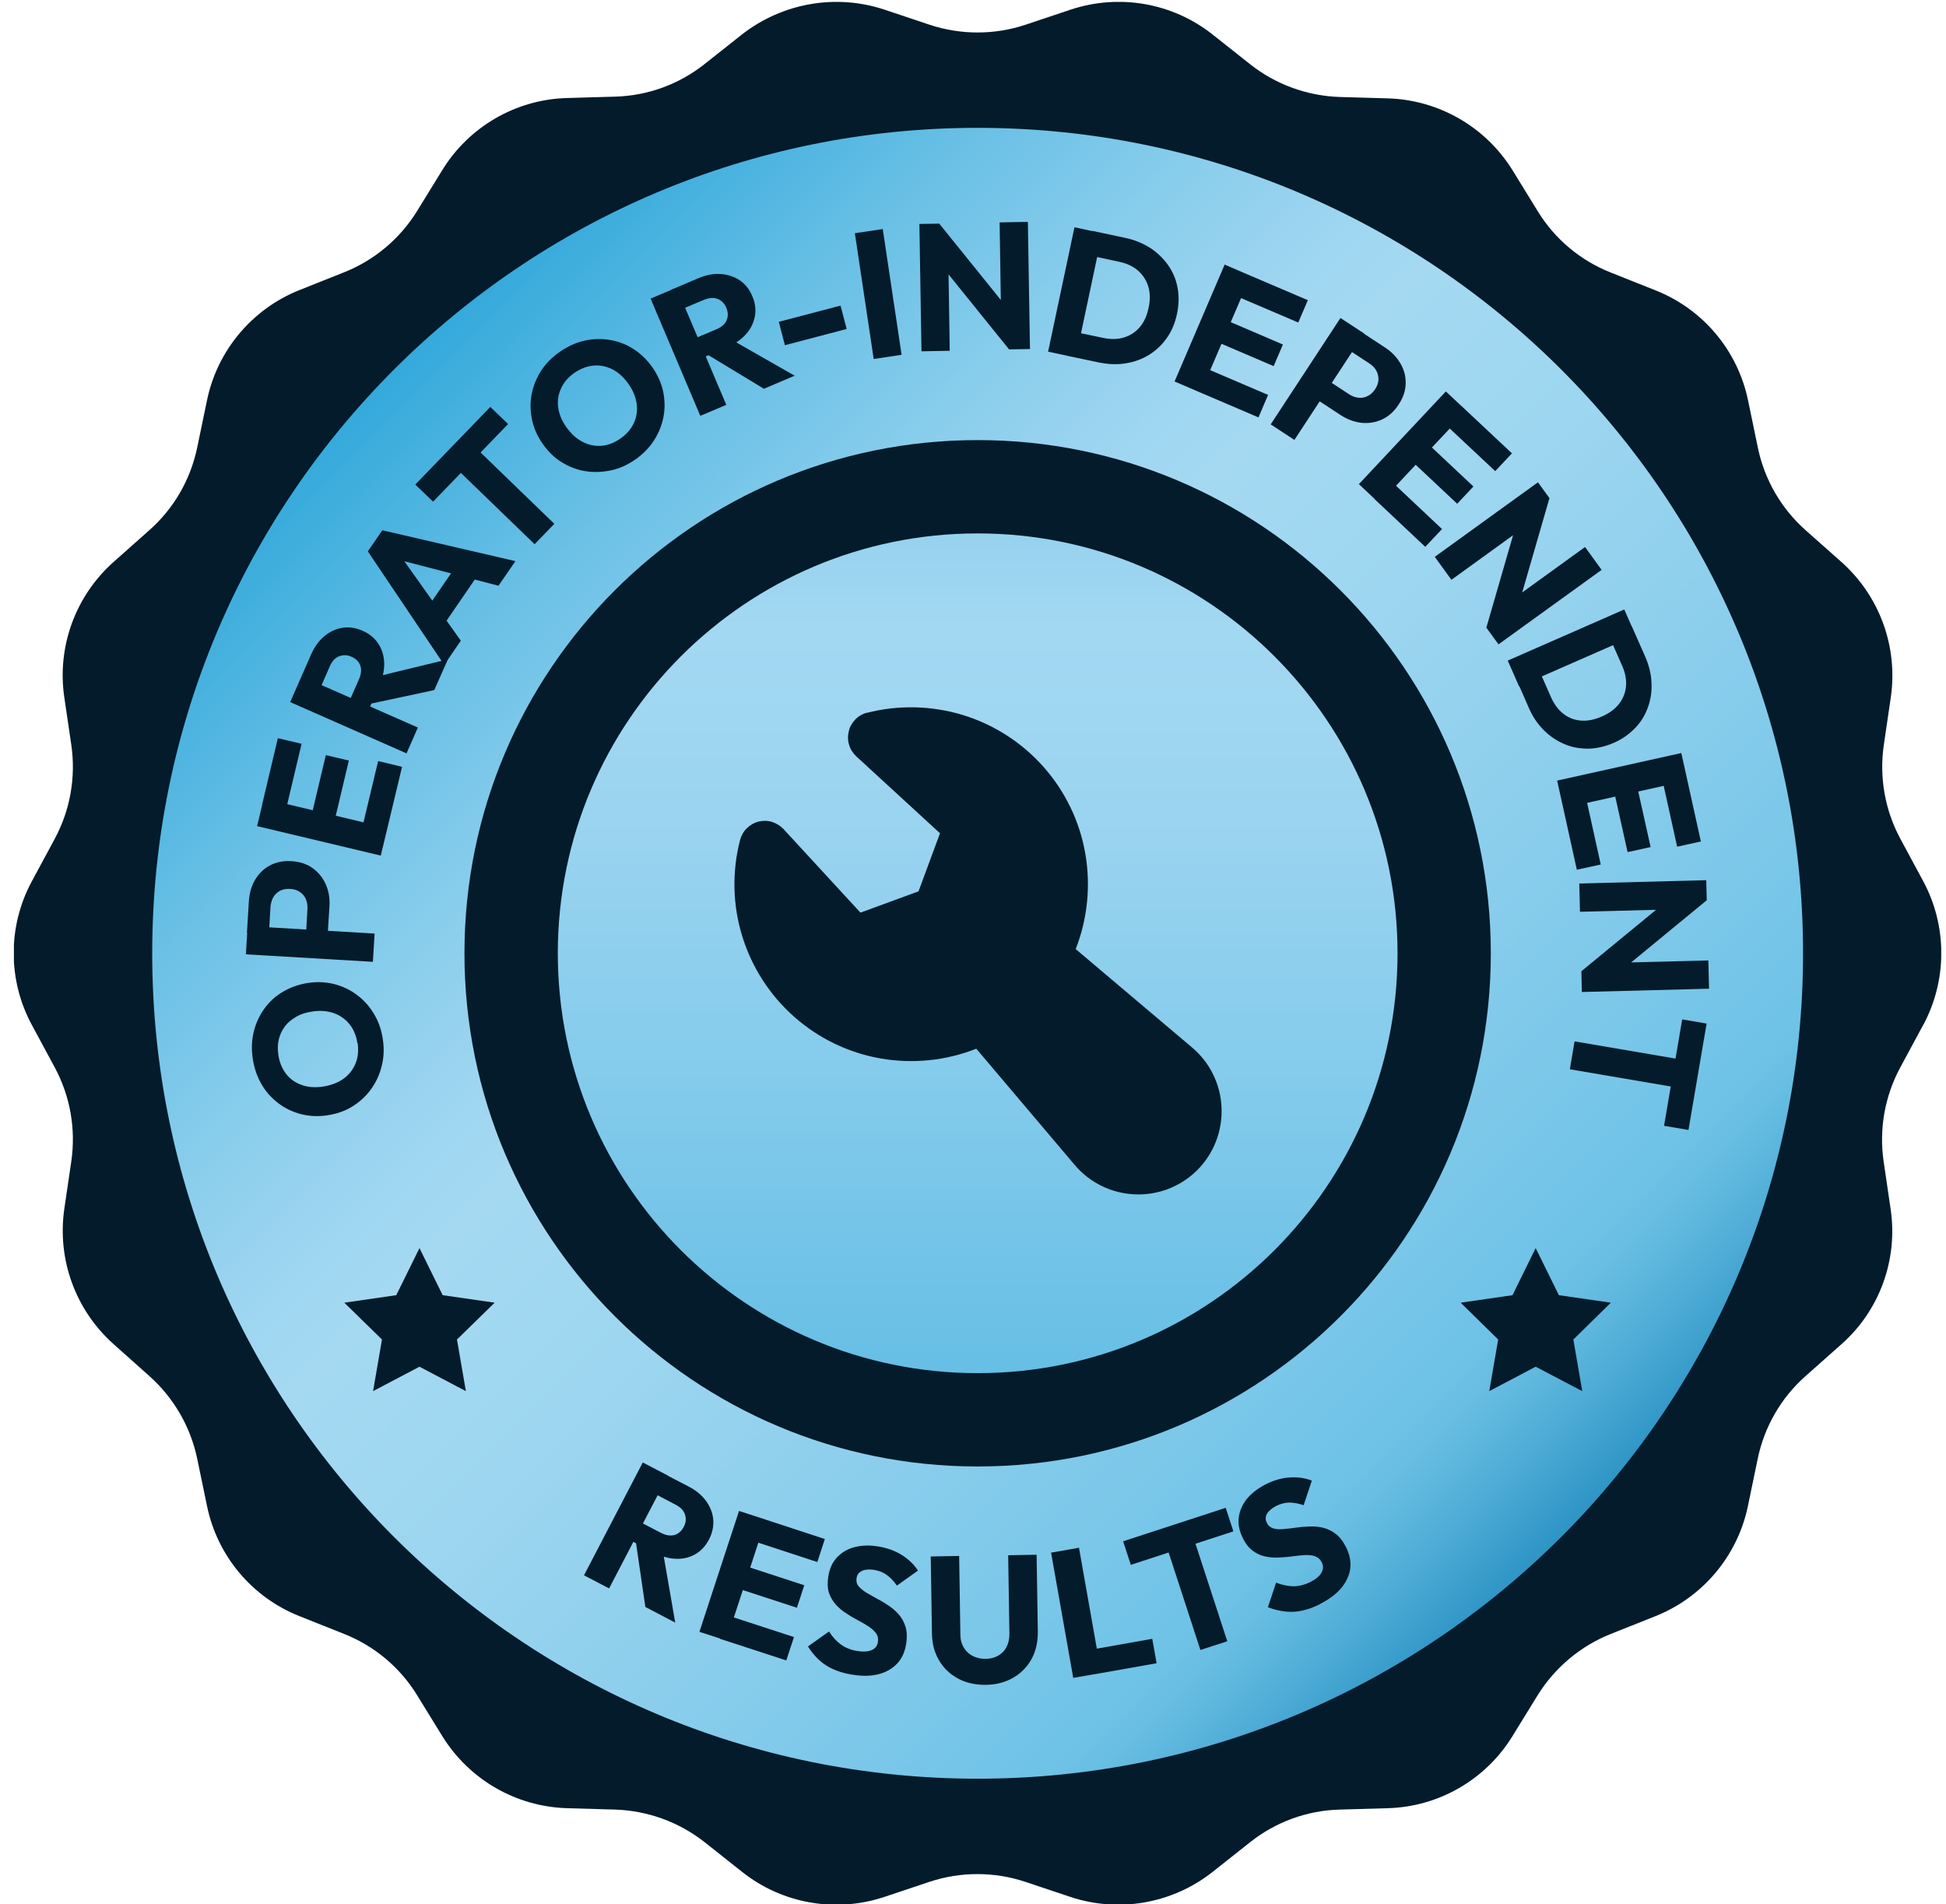
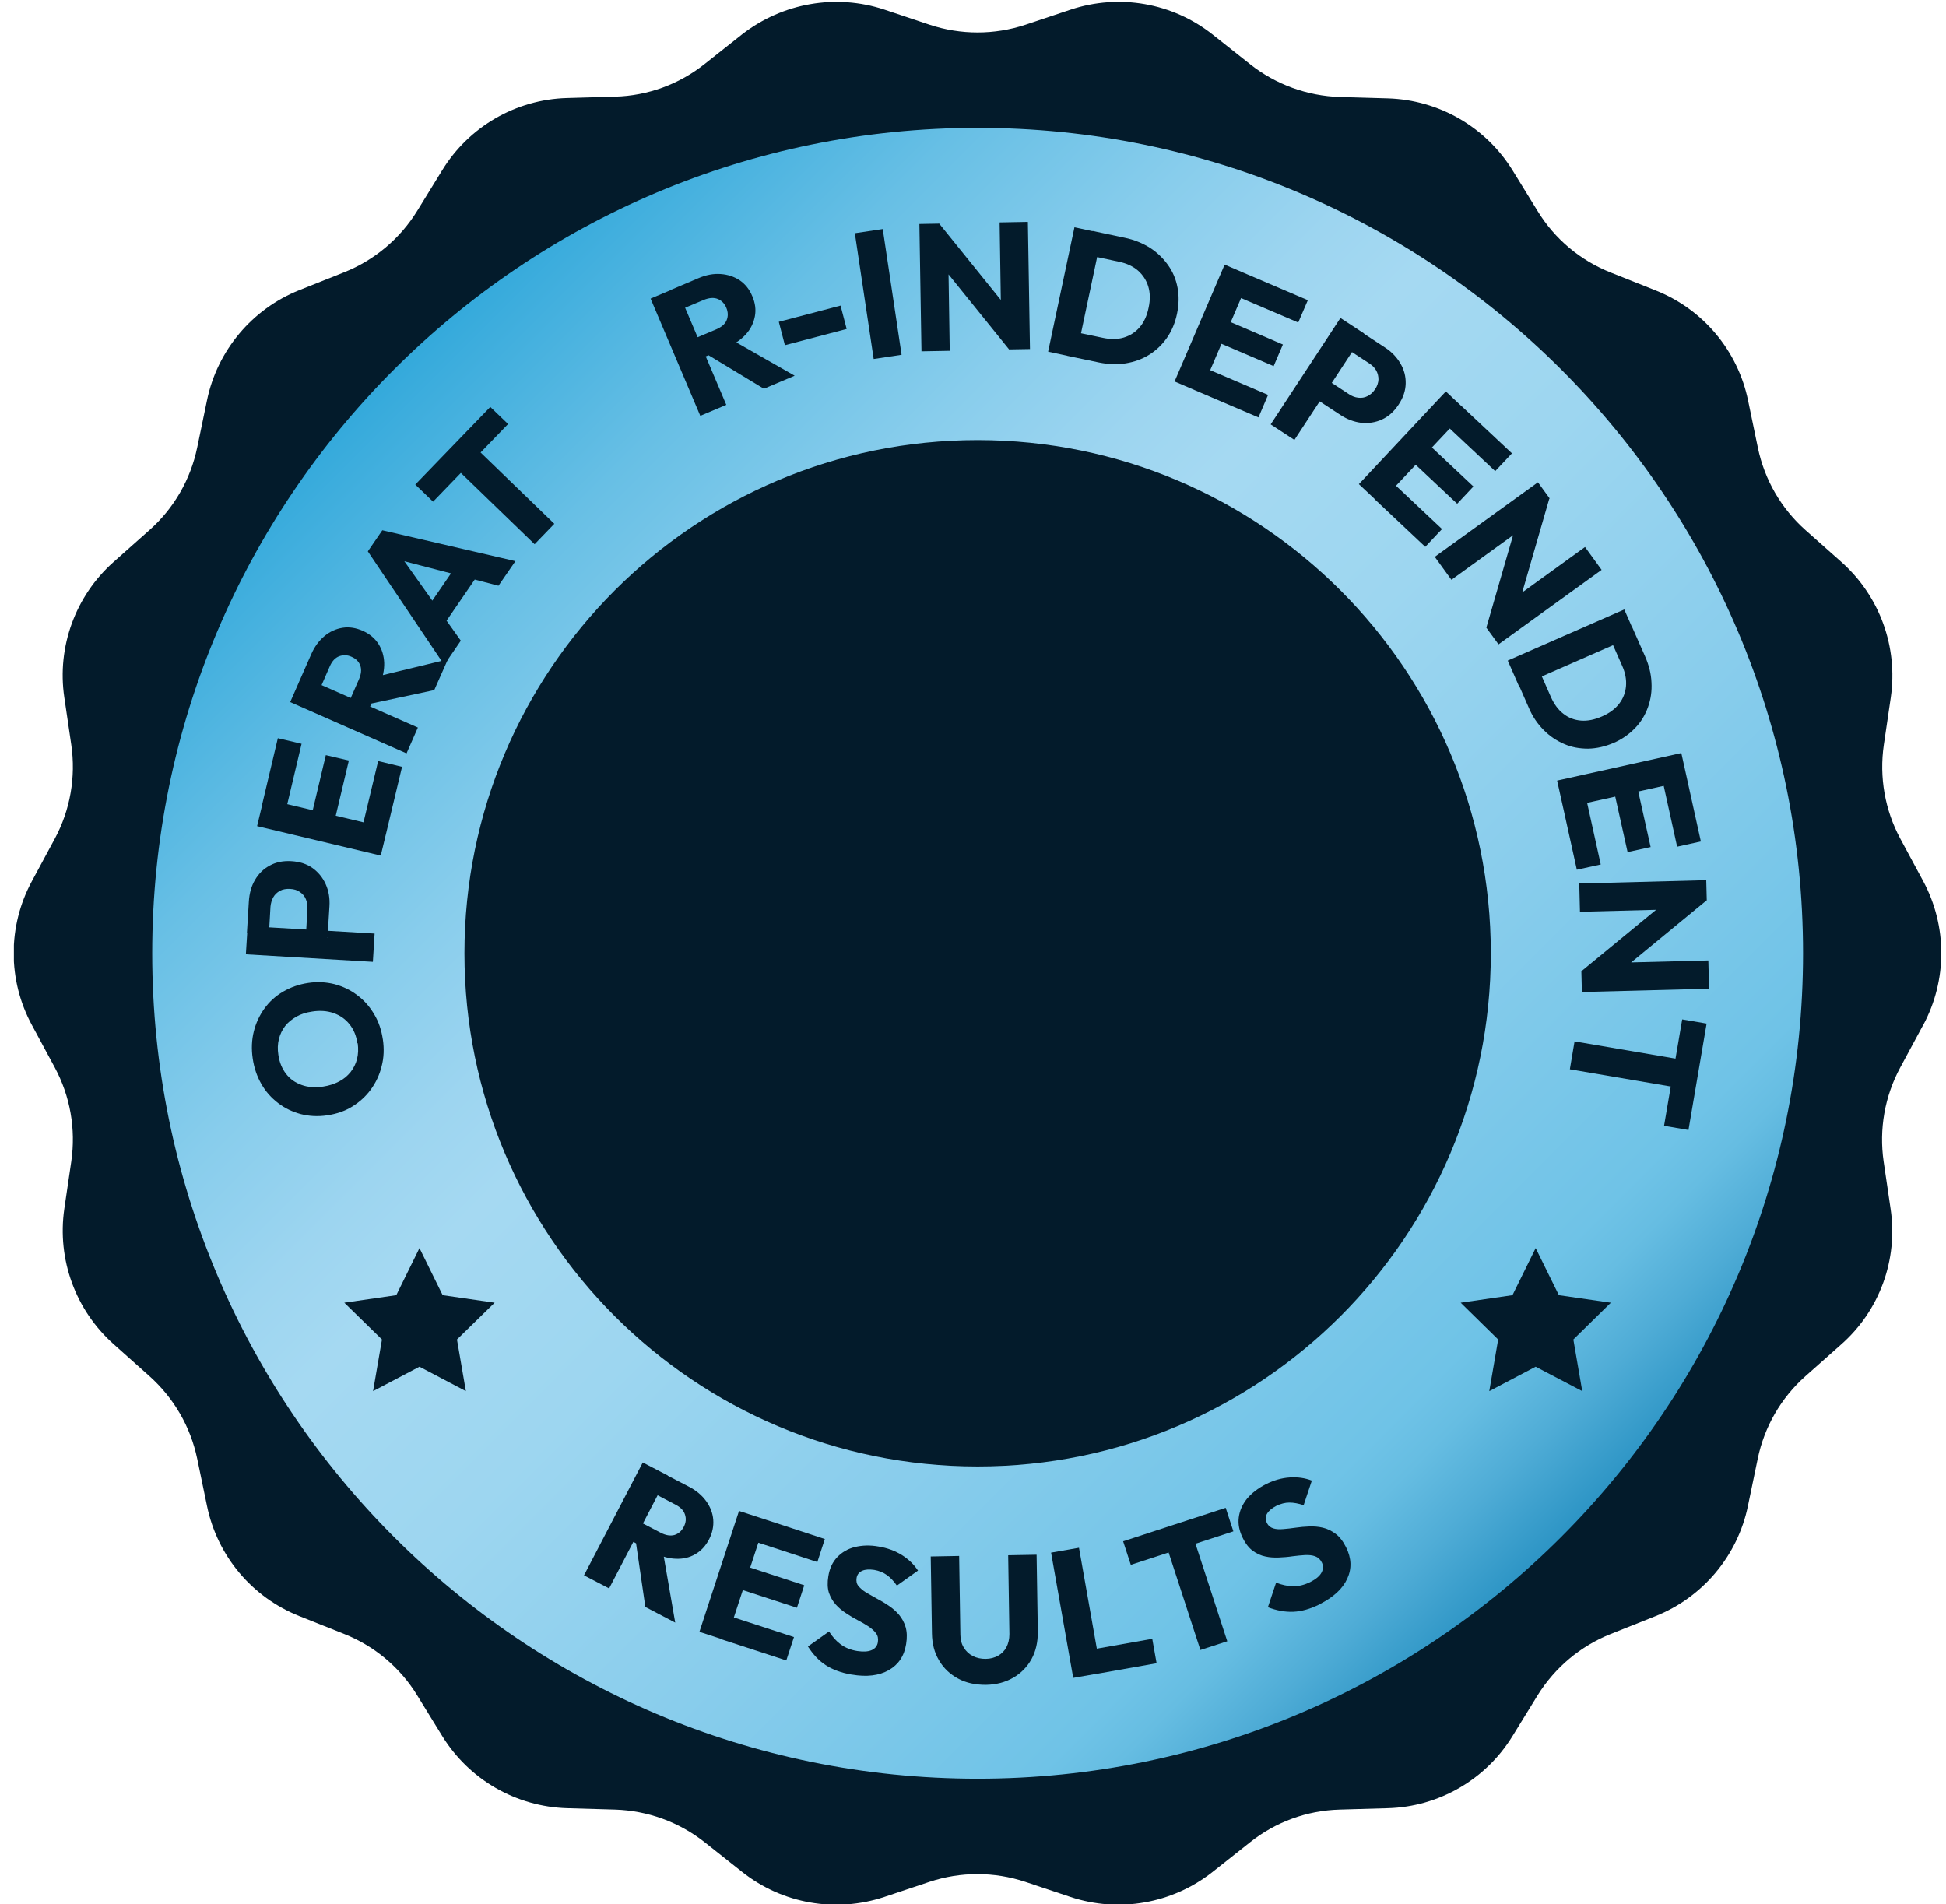
<svg xmlns="http://www.w3.org/2000/svg" width="140" height="137" viewBox="0 0 140 137" fill="none">
  <g clip-path="url(#clip0_11628_15576)">
    <g clip-path="url(#clip1_11628_15576)">
      <path fill-rule="evenodd" clip-rule="evenodd" d="M138.351 73.751L136.707 76.8C135.59 78.871 135.176 81.243 135.514 83.564L136.016 86.978C136.556 90.617 135.226 94.281 132.465 96.716L129.892 99C128.136 100.556 126.931 102.639 126.454 104.948L125.751 108.336C125.011 111.925 122.501 114.912 119.1 116.267L115.888 117.547C113.704 118.413 111.859 119.969 110.617 121.965L108.81 124.901C106.89 128.026 103.514 129.984 99.837 130.084L96.374 130.184C94.027 130.247 91.768 131.075 89.936 132.531L87.225 134.677C84.339 136.948 80.511 137.626 77.023 136.472L73.76 135.38C71.526 134.639 69.104 134.639 66.871 135.38L63.608 136.472C60.119 137.626 56.292 136.961 53.405 134.677L50.695 132.531C48.85 131.075 46.591 130.26 44.257 130.184L40.793 130.084C37.117 129.971 33.753 128.026 31.821 124.901L30.014 121.965C28.784 119.957 26.939 118.413 24.756 117.547L21.543 116.267C18.13 114.912 15.632 111.938 14.892 108.336L14.189 104.948C13.712 102.652 12.508 100.568 10.751 99L8.178 96.703C5.43 94.256 4.1 90.605 4.627 86.965L5.129 83.552C5.468 81.23 5.053 78.858 3.937 76.788L2.293 73.738C0.548 70.513 0.548 66.623 2.293 63.398L3.937 60.348C5.053 58.278 5.468 55.906 5.129 53.584L4.627 50.171C4.087 46.532 5.43 42.867 8.166 40.433L10.751 38.136C12.508 36.58 13.712 34.497 14.189 32.188L14.892 28.8C15.632 25.211 18.142 22.224 21.543 20.869L24.756 19.589C26.939 18.723 28.784 17.167 30.014 15.171L31.821 12.235C33.741 9.11 37.117 7.153 40.793 7.052L44.257 6.952C46.604 6.889 48.862 6.061 50.695 4.605L53.405 2.459C56.304 0.213 60.132 -0.465 63.62 0.69L66.883 1.782C69.117 2.522 71.539 2.522 73.773 1.782L77.035 0.69C80.524 -0.465 84.352 0.2 87.238 2.484L89.948 4.63C91.793 6.086 94.052 6.902 96.386 6.977L99.85 7.077C103.527 7.19 106.89 9.135 108.822 12.26L110.629 15.197C111.859 17.204 113.704 18.748 115.9 19.614L119.113 20.894C122.526 22.249 125.023 25.223 125.764 28.825L126.466 32.213C126.943 34.51 128.148 36.593 129.905 38.149L132.478 40.433C135.226 42.88 136.556 46.532 136.029 50.171L135.527 53.584C135.188 55.906 135.602 58.278 136.719 60.348L138.363 63.398C140.095 66.623 140.095 70.513 138.363 73.738L138.351 73.751Z" fill="#031B2B" />
      <path fill-rule="evenodd" clip-rule="evenodd" d="M129.716 68.58C129.716 101.371 103.125 127.962 70.334 127.962C37.543 127.962 10.951 101.383 10.951 68.58C10.951 35.776 37.53 9.197 70.334 9.197C103.137 9.197 129.716 35.789 129.716 68.58Z" fill="url(#paint0_linear_11628_15576)" />
      <path fill-rule="evenodd" clip-rule="evenodd" d="M107.253 68.581C107.253 88.973 90.726 105.5 70.334 105.5C49.941 105.5 33.414 88.973 33.414 68.581C33.414 48.188 49.941 31.661 70.334 31.661C90.726 31.661 107.253 48.188 107.253 68.581Z" fill="#031B2B" />
-       <path fill-rule="evenodd" clip-rule="evenodd" d="M100.542 68.58C100.542 85.258 87.014 98.786 70.337 98.786C53.659 98.786 40.131 85.258 40.131 68.58C40.131 51.902 53.659 38.374 70.337 38.374C87.014 38.374 100.542 51.902 100.542 68.58Z" fill="url(#paint1_linear_11628_15576)" />
      <path d="M27.543 74.767C27.643 75.444 27.618 76.097 27.455 76.712C27.305 77.327 27.041 77.879 26.677 78.381C26.313 78.883 25.861 79.284 25.334 79.611C24.807 79.937 24.205 80.138 23.54 80.238C22.875 80.338 22.235 80.301 21.645 80.15C21.043 79.987 20.503 79.736 20.014 79.36C19.524 78.983 19.122 78.544 18.809 77.992C18.495 77.452 18.282 76.837 18.181 76.147C18.081 75.469 18.106 74.829 18.257 74.215C18.407 73.6 18.671 73.047 19.022 72.558C19.373 72.069 19.825 71.654 20.365 71.341C20.904 71.027 21.494 70.814 22.172 70.713C22.825 70.613 23.465 70.65 24.067 70.801C24.669 70.964 25.209 71.215 25.698 71.592C26.188 71.956 26.589 72.407 26.916 72.96C27.242 73.499 27.443 74.102 27.543 74.779V74.767ZM25.711 75.055C25.636 74.516 25.447 74.064 25.146 73.687C24.845 73.311 24.468 73.047 24.004 72.884C23.54 72.721 23.025 72.683 22.461 72.771C22.034 72.834 21.657 72.947 21.331 73.135C21.005 73.323 20.729 73.537 20.515 73.813C20.302 74.089 20.151 74.403 20.064 74.754C19.976 75.106 19.963 75.482 20.026 75.883C20.101 76.423 20.29 76.875 20.578 77.251C20.867 77.628 21.243 77.891 21.708 78.055C22.159 78.218 22.674 78.255 23.251 78.168C23.678 78.105 24.054 77.979 24.393 77.803C24.732 77.628 24.995 77.402 25.221 77.126C25.435 76.85 25.598 76.536 25.686 76.185C25.774 75.833 25.786 75.457 25.736 75.055H25.711Z" fill="#031B2B" />
      <path d="M26.825 69.195L17.689 68.655L17.815 66.622L26.951 67.162L26.825 69.195ZM23.588 67.438L22.006 67.35L22.119 65.38C22.132 65.129 22.094 64.903 22.006 64.69C21.919 64.476 21.768 64.301 21.58 64.175C21.392 64.037 21.153 63.962 20.864 63.949C20.588 63.937 20.35 63.974 20.137 64.087C19.936 64.2 19.773 64.351 19.66 64.552C19.547 64.752 19.484 64.978 19.459 65.229L19.346 67.2L17.765 67.112L17.903 64.853C17.94 64.276 18.078 63.761 18.342 63.309C18.605 62.858 18.957 62.506 19.409 62.268C19.86 62.017 20.387 61.916 20.977 61.954C21.567 61.992 22.082 62.155 22.496 62.456C22.91 62.757 23.224 63.146 23.437 63.623C23.65 64.1 23.738 64.627 23.701 65.204L23.562 67.463L23.588 67.438Z" fill="#031B2B" />
      <path d="M27.393 61.553L18.496 59.432L18.973 57.449L27.87 59.57L27.393 61.553ZM20.554 58.328L18.848 57.926L19.989 53.107L21.696 53.509L20.554 58.328ZM24.043 59.156L22.386 58.767L23.441 54.325L25.097 54.714L24.043 59.156ZM27.757 60.047L26.038 59.633L27.205 54.751L28.924 55.166L27.757 60.047Z" fill="#031B2B" />
      <path d="M29.247 54.199L20.877 50.509L21.693 48.652L30.063 52.341L29.247 54.199ZM26.424 51.249L25.043 50.647L25.821 48.878C25.985 48.501 26.022 48.175 25.922 47.886C25.821 47.598 25.608 47.384 25.282 47.246C24.98 47.108 24.692 47.108 24.403 47.209C24.115 47.322 23.889 47.56 23.726 47.937L22.948 49.718L21.504 49.078L22.383 47.083C22.621 46.531 22.948 46.092 23.337 45.766C23.726 45.439 24.165 45.239 24.642 45.163C25.119 45.088 25.595 45.163 26.085 45.377C26.574 45.59 26.951 45.904 27.214 46.305C27.478 46.707 27.616 47.158 27.641 47.686C27.654 48.2 27.541 48.752 27.29 49.33L26.436 51.262L26.424 51.249ZM31.255 49.643L26.499 50.66L26.788 48.752L32.221 47.435L31.243 49.643H31.255Z" fill="#031B2B" />
      <path d="M31.959 47.835L26.463 39.666L27.505 38.148L37.08 40.369L35.862 42.138L28.044 40.105L28.458 39.49L33.152 46.091L31.959 47.835ZM31.759 45.188L30.391 44.246L33.214 40.13L34.582 41.071L31.759 45.188Z" fill="#031B2B" />
      <path d="M31.157 36.09L29.877 34.86L35.273 29.275L36.553 30.505L31.157 36.09ZM38.461 39.152L31.973 32.877L33.391 31.409L39.879 37.683L38.461 39.152Z" fill="#031B2B" />
-       <path d="M45.714 33.053C45.149 33.442 44.56 33.718 43.932 33.843C43.305 33.969 42.702 33.994 42.1 33.894C41.485 33.793 40.92 33.567 40.393 33.241C39.866 32.915 39.414 32.463 39.038 31.923C38.649 31.371 38.398 30.794 38.272 30.179C38.147 29.576 38.134 28.974 38.247 28.372C38.36 27.77 38.586 27.217 38.925 26.678C39.264 26.151 39.728 25.686 40.293 25.297C40.858 24.908 41.447 24.645 42.05 24.507C42.665 24.369 43.279 24.356 43.882 24.456C44.484 24.557 45.049 24.77 45.576 25.109C46.103 25.448 46.555 25.887 46.944 26.439C47.32 26.991 47.584 27.569 47.709 28.171C47.835 28.786 47.847 29.388 47.734 29.978C47.622 30.568 47.396 31.145 47.057 31.672C46.718 32.199 46.266 32.664 45.714 33.053ZM44.635 31.547C45.087 31.233 45.4 30.869 45.601 30.43C45.802 30.003 45.865 29.539 45.802 29.049C45.739 28.56 45.538 28.083 45.212 27.619C44.961 27.267 44.685 26.979 44.384 26.765C44.083 26.552 43.756 26.414 43.405 26.339C43.054 26.264 42.715 26.276 42.364 26.351C42.012 26.427 41.673 26.59 41.334 26.816C40.883 27.13 40.569 27.493 40.368 27.933C40.167 28.372 40.092 28.811 40.155 29.3C40.218 29.777 40.406 30.254 40.745 30.731C40.996 31.082 41.272 31.371 41.573 31.584C41.887 31.798 42.2 31.948 42.552 32.024C42.903 32.099 43.242 32.099 43.593 32.024C43.945 31.948 44.296 31.785 44.622 31.559L44.635 31.547Z" fill="#031B2B" />
      <path d="M50.381 29.915L46.805 21.482L48.675 20.692L52.251 29.125L50.381 29.915ZM50.343 25.824L49.754 24.444L51.536 23.691C51.912 23.528 52.163 23.314 52.276 23.038C52.389 22.762 52.389 22.461 52.251 22.135C52.126 21.834 51.912 21.62 51.636 21.507C51.36 21.394 51.021 21.419 50.645 21.57L48.85 22.323L48.235 20.867L50.243 20.014C50.795 19.776 51.335 19.675 51.849 19.713C52.364 19.75 52.816 19.901 53.217 20.165C53.619 20.441 53.92 20.817 54.121 21.306C54.334 21.796 54.397 22.285 54.309 22.75C54.221 23.214 54.02 23.653 53.669 24.042C53.318 24.431 52.866 24.745 52.289 24.996L50.343 25.824ZM54.962 27.97L50.795 25.448L52.314 24.256L57.17 27.029L54.949 27.97H54.962Z" fill="#031B2B" />
      <path d="M56.468 24.834L56.029 23.152L60.472 21.985L60.911 23.667L56.468 24.834Z" fill="#031B2B" />
      <path d="M62.855 25.826L61.5 16.778L63.508 16.477L64.863 25.524L62.855 25.826Z" fill="#031B2B" />
      <path d="M66.293 25.261L66.143 16.113L67.573 16.087L68.213 17.907L68.326 25.236L66.293 25.273V25.261ZM72.605 25.148L67.096 18.321L67.561 16.075L73.07 22.902L72.605 25.148ZM72.605 25.148L72.028 23.328L71.915 16L73.948 15.962L74.099 25.11L72.605 25.135V25.148Z" fill="#031B2B" />
      <path d="M75.404 25.298L77.299 16.351L79.294 16.777L77.4 25.725L75.404 25.298ZM76.76 25.587L77.136 23.842L79.357 24.307C79.897 24.42 80.399 24.42 80.851 24.282C81.302 24.144 81.679 23.905 81.993 23.541C82.306 23.177 82.52 22.701 82.633 22.136C82.758 21.571 82.746 21.056 82.608 20.605C82.469 20.153 82.219 19.776 81.867 19.463C81.516 19.162 81.064 18.948 80.524 18.835L78.24 18.346L78.604 16.614L80.913 17.104C81.591 17.242 82.193 17.493 82.721 17.819C83.248 18.158 83.674 18.572 84.026 19.061C84.377 19.551 84.603 20.09 84.716 20.693C84.829 21.282 84.816 21.91 84.678 22.575C84.54 23.227 84.302 23.805 83.95 24.307C83.599 24.809 83.172 25.21 82.67 25.524C82.168 25.838 81.604 26.038 80.989 26.139C80.374 26.239 79.734 26.214 79.056 26.076L76.785 25.599L76.76 25.587Z" fill="#031B2B" />
      <path d="M84.502 27.444L88.104 19.036L89.973 19.839L86.372 28.247L84.502 27.444ZM85.933 28.059L86.623 26.44L91.228 28.41L90.538 30.029L85.933 28.059ZM87.438 24.545L88.104 22.989L92.295 24.784L91.63 26.34L87.438 24.545ZM88.844 21.257L89.534 19.651L94.09 21.596L93.399 23.202L88.844 21.257Z" fill="#031B2B" />
      <path d="M91.416 30.531L96.436 22.876L98.142 23.993L93.123 31.648L91.416 30.531ZM94.541 28.598L95.407 27.281L97.051 28.36C97.264 28.498 97.477 28.586 97.716 28.611C97.942 28.636 98.168 28.611 98.381 28.498C98.594 28.398 98.77 28.235 98.933 27.996C99.084 27.77 99.159 27.532 99.171 27.306C99.171 27.067 99.121 26.854 99.008 26.653C98.895 26.453 98.732 26.289 98.519 26.151L96.875 25.072L97.741 23.754L99.636 24.997C100.125 25.311 100.489 25.7 100.753 26.151C101.016 26.603 101.142 27.08 101.129 27.595C101.117 28.109 100.953 28.611 100.615 29.113C100.288 29.615 99.887 29.966 99.422 30.18C98.958 30.393 98.456 30.468 97.942 30.418C97.415 30.355 96.912 30.167 96.436 29.853L94.541 28.611V28.598Z" fill="#031B2B" />
      <path d="M97.756 34.835L104.018 28.159L105.499 29.552L99.237 36.216L97.756 34.823V34.835ZM98.885 35.902L100.09 34.622L103.742 38.06L102.537 39.34L98.885 35.902ZM101.508 33.116L102.675 31.874L106.001 34.998L104.834 36.241L101.508 33.116ZM103.955 30.506L105.16 29.226L108.774 32.614L107.569 33.894L103.955 30.506Z" fill="#031B2B" />
      <path d="M103.227 40.056L110.643 34.697L111.484 35.852L110.354 37.42L104.419 41.712L103.227 40.068V40.056ZM106.929 45.163L109.363 36.743L111.471 35.839L109.037 44.26L106.929 45.163ZM106.929 45.163L108.096 43.645L114.031 39.353L115.224 40.997L107.807 46.355L106.929 45.151V45.163Z" fill="#031B2B" />
      <path d="M108.471 47.523L116.854 43.846L117.669 45.703L109.286 49.38L108.471 47.523ZM109.023 48.79L110.667 48.075L111.583 50.158C111.809 50.66 112.097 51.062 112.474 51.35C112.838 51.639 113.264 51.802 113.741 51.84C114.218 51.877 114.72 51.777 115.26 51.538C115.799 51.3 116.201 50.999 116.49 50.622C116.778 50.246 116.941 49.819 116.979 49.355C117.017 48.891 116.929 48.401 116.703 47.899L115.762 45.766L117.393 45.05L118.347 47.209C118.623 47.836 118.786 48.464 118.811 49.091C118.849 49.719 118.761 50.309 118.56 50.873C118.359 51.438 118.058 51.94 117.632 52.379C117.205 52.818 116.703 53.182 116.088 53.446C115.473 53.709 114.871 53.847 114.256 53.86C113.641 53.86 113.064 53.76 112.524 53.521C111.972 53.283 111.483 52.956 111.043 52.505C110.604 52.065 110.24 51.526 109.977 50.898L109.048 48.778L109.023 48.79Z" fill="#031B2B" />
      <path d="M112.023 56.157L120.958 54.174L121.398 56.157L112.463 58.139L112.023 56.157ZM112.362 57.675L114.081 57.299L115.161 62.193L113.441 62.569L112.362 57.675ZM116.102 56.847L117.758 56.483L118.75 60.938L117.093 61.302L116.102 56.847ZM119.591 56.081L121.297 55.705L122.364 60.536L120.657 60.913L119.591 56.081Z" fill="#031B2B" />
      <path d="M113.604 63.561L122.752 63.322L122.789 64.753L120.982 65.405L113.666 65.594L113.616 63.561H113.604ZM113.767 69.873L120.543 64.301L122.802 64.753L116.026 70.325L113.767 69.873ZM113.767 69.873L115.586 69.283L122.902 69.095L122.953 71.128L113.804 71.366L113.767 69.873Z" fill="#031B2B" />
      <path d="M113.278 74.917L122.176 76.436L121.837 78.443L112.939 76.925L113.278 74.917ZM121.021 73.336L122.778 73.637L121.473 81.292L119.716 80.991L121.021 73.336Z" fill="#031B2B" />
      <path d="M42.014 113.331L46.243 105.212L48.05 106.153L43.821 114.272L42.014 113.331ZM45.138 110.708L45.829 109.378L47.535 110.269C47.899 110.457 48.225 110.508 48.514 110.432C48.803 110.345 49.029 110.156 49.192 109.843C49.342 109.554 49.38 109.265 49.28 108.964C49.192 108.675 48.966 108.437 48.602 108.249L46.883 107.345L47.611 105.94L49.543 106.944C50.083 107.22 50.497 107.571 50.798 107.985C51.099 108.399 51.275 108.851 51.313 109.328C51.35 109.805 51.25 110.282 51.011 110.746C50.76 111.223 50.434 111.574 50.02 111.813C49.606 112.051 49.142 112.164 48.614 112.139C48.1 112.126 47.56 111.963 46.996 111.675L45.126 110.696L45.138 110.708ZM46.431 115.628L45.728 110.809L47.623 111.223L48.577 116.732L46.444 115.615L46.431 115.628Z" fill="#031B2B" />
      <path d="M50.318 117.396L53.167 108.699L55.1 109.327L52.251 118.023L50.318 117.396ZM51.799 117.885L52.351 116.216L57.12 117.772L56.568 119.454L51.799 117.898V117.885ZM52.991 114.246L53.518 112.627L57.86 114.045L57.333 115.664L52.991 114.246ZM54.096 110.845L54.635 109.176L59.341 110.72L58.802 112.376L54.096 110.833V110.845Z" fill="#031B2B" />
      <path d="M61.262 120.47C60.522 120.344 59.907 120.118 59.405 119.792C58.903 119.466 58.489 119.014 58.125 118.449L59.643 117.37C59.882 117.747 60.158 118.06 60.484 118.299C60.81 118.537 61.2 118.7 61.676 118.776C62.103 118.838 62.442 118.826 62.705 118.713C62.969 118.6 63.12 118.399 63.157 118.136C63.195 117.885 63.157 117.671 63.019 117.496C62.894 117.32 62.705 117.157 62.48 117.006C62.254 116.856 61.99 116.705 61.702 116.554C61.413 116.404 61.137 116.241 60.861 116.052C60.585 115.877 60.334 115.663 60.12 115.425C59.907 115.187 59.744 114.898 59.631 114.572C59.531 114.245 59.518 113.844 59.593 113.392C59.681 112.84 59.894 112.376 60.233 112.024C60.572 111.673 60.986 111.422 61.501 111.296C62.015 111.171 62.58 111.146 63.207 111.259C63.835 111.359 64.4 111.572 64.889 111.874C65.378 112.187 65.755 112.551 66.043 112.99L64.525 114.07C64.299 113.743 64.061 113.492 63.797 113.304C63.534 113.116 63.245 113.003 62.894 112.94C62.542 112.89 62.254 112.903 62.028 113.003C61.802 113.103 61.664 113.279 61.626 113.517C61.589 113.743 61.626 113.944 61.764 114.107C61.902 114.27 62.078 114.421 62.316 114.572C62.555 114.71 62.818 114.86 63.094 115.011C63.383 115.161 63.659 115.325 63.935 115.513C64.211 115.701 64.462 115.914 64.676 116.165C64.889 116.416 65.052 116.718 65.153 117.056C65.253 117.408 65.266 117.809 65.19 118.274C65.052 119.14 64.638 119.754 63.935 120.156C63.245 120.545 62.354 120.658 61.275 120.47H61.262Z" fill="#031B2B" />
      <path d="M70.924 121.211C70.172 121.211 69.507 121.073 68.929 120.76C68.352 120.446 67.888 120.019 67.561 119.454C67.222 118.89 67.059 118.25 67.047 117.522L66.959 111.975L69.004 111.937L69.092 117.597C69.092 117.961 69.18 118.275 69.343 118.538C69.507 118.802 69.72 119.003 69.996 119.141C70.272 119.279 70.573 119.341 70.899 119.341C71.251 119.341 71.552 119.254 71.803 119.116C72.067 118.965 72.267 118.764 72.405 118.501C72.543 118.237 72.619 117.923 72.619 117.559L72.531 111.887L74.576 111.85L74.664 117.409C74.664 118.137 74.526 118.777 74.212 119.354C73.899 119.919 73.459 120.37 72.895 120.697C72.33 121.023 71.677 121.199 70.924 121.211Z" fill="#031B2B" />
      <path d="M77.211 120.709L75.617 111.699L77.625 111.348L79.219 120.358L77.211 120.709ZM78.754 120.446L78.441 118.689L82.896 117.898L83.209 119.655L78.754 120.446Z" fill="#031B2B" />
      <path d="M81.353 112.577L80.801 110.883L88.18 108.474L88.732 110.168L81.353 112.577ZM86.36 118.701L83.562 110.118L85.494 109.49L88.293 118.074L86.36 118.701Z" fill="#031B2B" />
      <path d="M94.943 115.413C94.265 115.752 93.637 115.927 93.048 115.953C92.458 115.978 91.843 115.865 91.216 115.626L91.805 113.857C92.219 114.02 92.633 114.108 93.035 114.12C93.437 114.12 93.851 114.02 94.278 113.807C94.666 113.606 94.93 113.393 95.068 113.142C95.206 112.891 95.219 112.652 95.093 112.401C94.98 112.175 94.817 112.037 94.616 111.962C94.415 111.887 94.165 111.862 93.888 111.874C93.612 111.887 93.311 111.924 92.985 111.962C92.659 112.012 92.332 112.037 92.006 112.05C91.68 112.062 91.353 112.05 91.027 111.974C90.713 111.912 90.412 111.774 90.136 111.573C89.86 111.372 89.609 111.058 89.408 110.644C89.157 110.142 89.057 109.653 89.12 109.163C89.183 108.674 89.383 108.235 89.71 107.821C90.048 107.419 90.5 107.068 91.065 106.779C91.642 106.49 92.207 106.327 92.784 106.29C93.361 106.252 93.888 106.327 94.378 106.516L93.788 108.285C93.412 108.16 93.073 108.097 92.759 108.097C92.445 108.097 92.132 108.185 91.818 108.335C91.504 108.498 91.278 108.687 91.153 108.9C91.027 109.113 91.027 109.327 91.14 109.552C91.241 109.766 91.404 109.891 91.605 109.954C91.805 110.017 92.044 110.029 92.32 110.004C92.596 109.979 92.897 109.954 93.211 109.904C93.537 109.854 93.863 109.829 94.19 109.816C94.528 109.803 94.855 109.829 95.168 109.904C95.495 109.979 95.796 110.13 96.085 110.343C96.373 110.556 96.624 110.883 96.838 111.309C97.227 112.087 97.264 112.84 96.925 113.568C96.599 114.296 95.934 114.898 94.955 115.4L94.943 115.413Z" fill="#031B2B" />
      <path d="M30.178 89.789L31.847 93.177L35.587 93.717L32.876 96.365L33.516 100.079L30.178 98.323L26.84 100.079L27.48 96.365L24.77 93.717L28.509 93.177L30.178 89.789Z" fill="#031B2B" />
      <path d="M110.48 89.789L112.149 93.177L115.889 93.717L113.191 96.365L113.831 100.079L110.48 98.323L107.142 100.079L107.782 96.365L105.084 93.717L108.811 93.177L110.48 89.789Z" fill="#031B2B" />
      <path fill-rule="evenodd" clip-rule="evenodd" d="M62.354 51.287C64.626 50.697 67.023 50.76 69.269 51.438C71.515 52.128 73.523 53.42 75.079 55.177C76.635 56.934 77.677 59.093 78.078 61.402C78.48 63.711 78.242 66.095 77.388 68.279L85.758 75.356C86.398 75.896 86.913 76.549 87.277 77.302C87.641 78.042 87.854 78.858 87.879 79.686C87.917 80.514 87.779 81.342 87.478 82.12C87.177 82.898 86.712 83.601 86.135 84.178C85.545 84.768 84.842 85.22 84.077 85.521C83.299 85.822 82.471 85.96 81.642 85.923C80.814 85.885 79.998 85.684 79.258 85.32C78.518 84.957 77.853 84.442 77.313 83.802L70.235 75.444C68.052 76.31 65.667 76.549 63.358 76.147C61.049 75.746 58.891 74.704 57.134 73.148C55.377 71.592 54.084 69.584 53.394 67.338C52.704 65.091 52.654 62.707 53.244 60.423C53.331 60.109 53.495 59.808 53.733 59.582C53.971 59.356 54.26 59.181 54.574 59.105C54.9 59.03 55.226 59.03 55.54 59.13C55.854 59.231 56.142 59.407 56.368 59.645L61.903 65.656L66.081 64.125L67.625 59.946L61.601 54.412C61.363 54.186 61.175 53.897 61.087 53.584C60.986 53.27 60.986 52.931 61.062 52.605C61.137 52.279 61.313 51.99 61.539 51.752C61.777 51.513 62.066 51.35 62.392 51.262L62.354 51.287Z" fill="#031B2B" />
    </g>
  </g>
  <defs>
    <linearGradient id="paint0_linear_11628_15576" x1="-4.158" y1="-5.912" x2="115.197" y2="113.456" gradientUnits="userSpaceOnUse">
      <stop offset="0.11" stop-color="#1282B7" />
      <stop offset="0.24" stop-color="#20A1D7" />
      <stop offset="0.28" stop-color="#38ABDC" />
      <stop offset="0.37" stop-color="#67BFE5" />
      <stop offset="0.45" stop-color="#88CDEC" />
      <stop offset="0.51" stop-color="#9DD5F0" />
      <stop offset="0.55" stop-color="#A5D9F2" />
      <stop offset="0.64" stop-color="#9DD6F0" />
      <stop offset="0.76" stop-color="#89CDEC" />
      <stop offset="0.89" stop-color="#6FC3E7" />
      <stop offset="0.91" stop-color="#66BDE2" />
      <stop offset="0.94" stop-color="#4FACD6" />
      <stop offset="0.98" stop-color="#2992C3" />
      <stop offset="1" stop-color="#1282B7" />
    </linearGradient>
    <linearGradient id="paint1_linear_11628_15576" x1="70.337" y1="-31.136" x2="70.337" y2="187.207" gradientUnits="userSpaceOnUse">
      <stop stop-color="#1282B7" />
      <stop offset="0.03" stop-color="#1D8ABD" />
      <stop offset="0.12" stop-color="#43A4D0" />
      <stop offset="0.19" stop-color="#5AB4DC" />
      <stop offset="0.24" stop-color="#66BBE1" />
      <stop offset="0.29" stop-color="#87CBEA" />
      <stop offset="0.33" stop-color="#9BD4F0" />
      <stop offset="0.35" stop-color="#A3D8F2" />
      <stop offset="0.41" stop-color="#9BD4F0" />
      <stop offset="0.49" stop-color="#86CCEC" />
      <stop offset="0.6" stop-color="#65BEE5" />
      <stop offset="0.71" stop-color="#36AADB" />
      <stop offset="0.76" stop-color="#20A1D7" />
      <stop offset="0.89" stop-color="#1282B7" />
    </linearGradient>
    <clipPath id="clip0_11628_15576">
      <rect width="140" height="137" fill="white" />
    </clipPath>
    <clipPath id="clip1_11628_15576">
      <rect width="138.656" height="136.886" fill="white" transform="translate(1 0.137)" />
    </clipPath>
  </defs>
</svg>